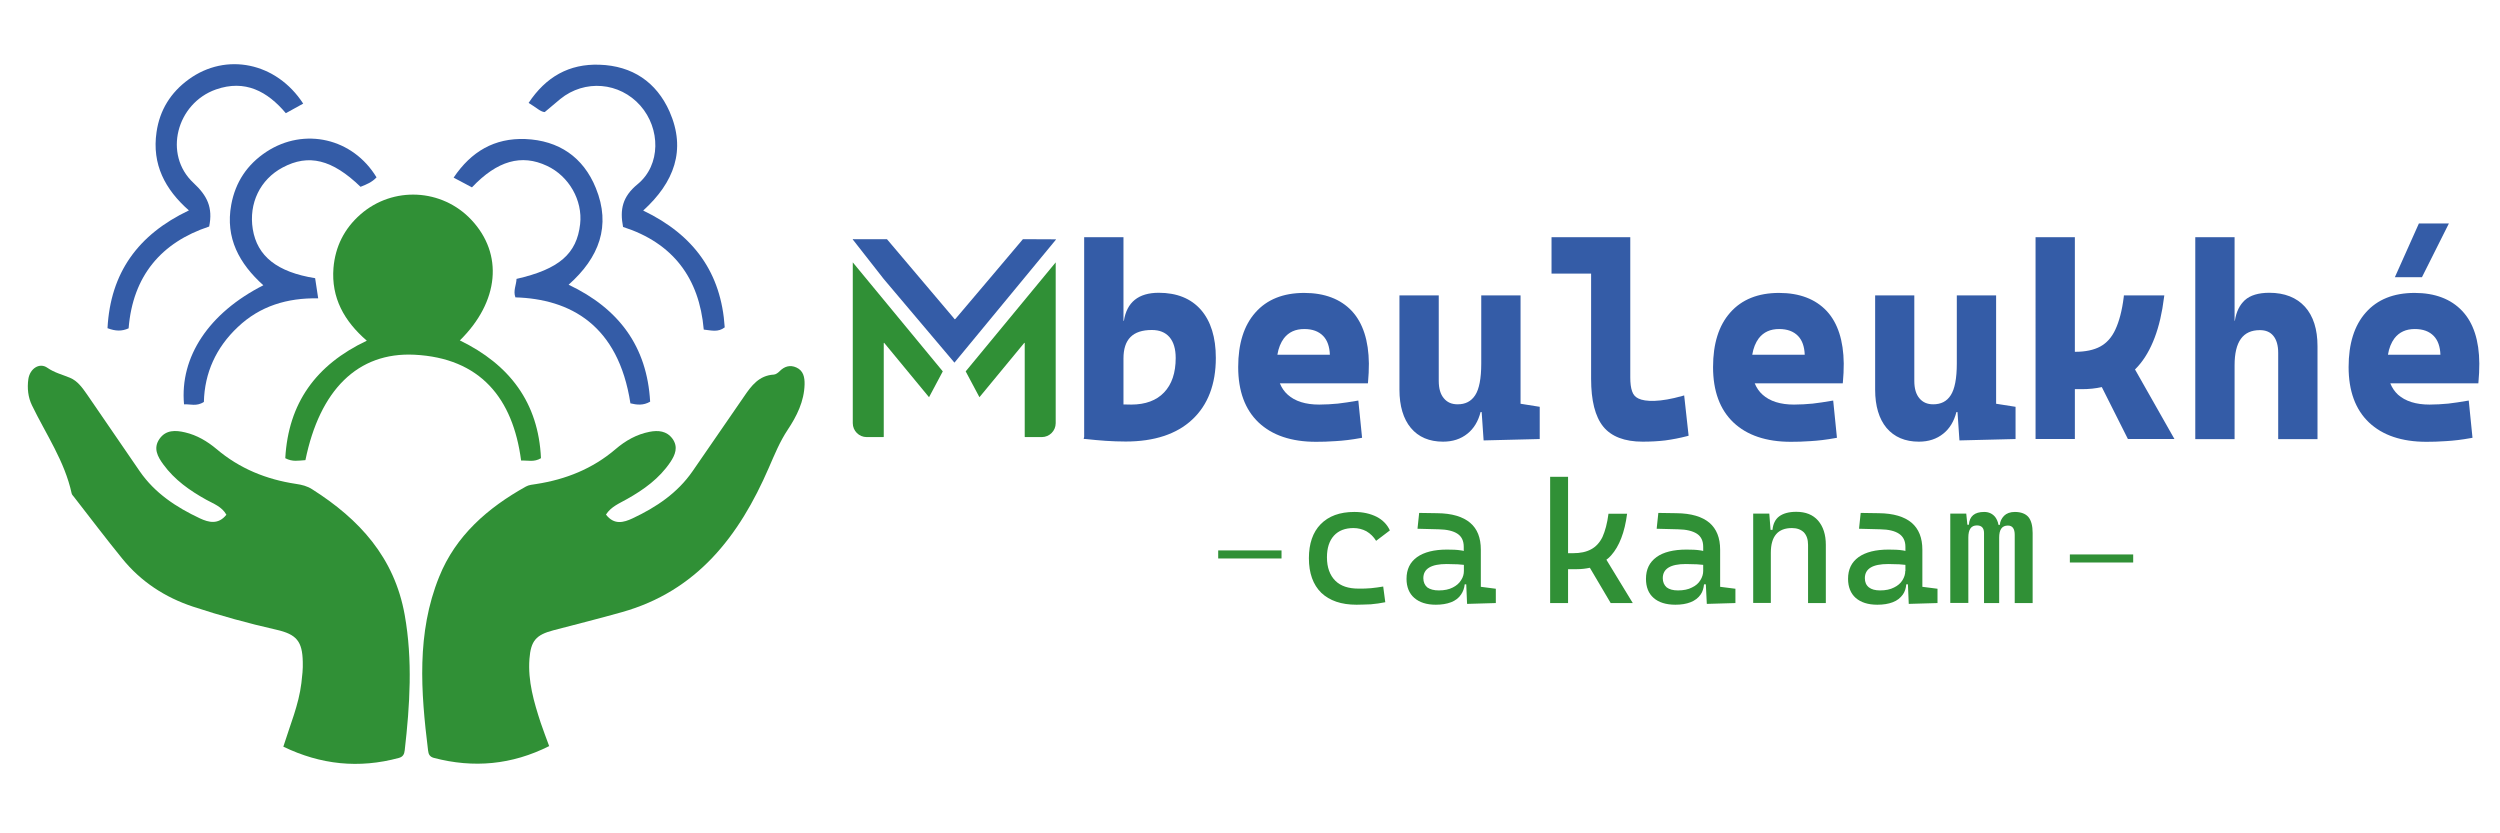
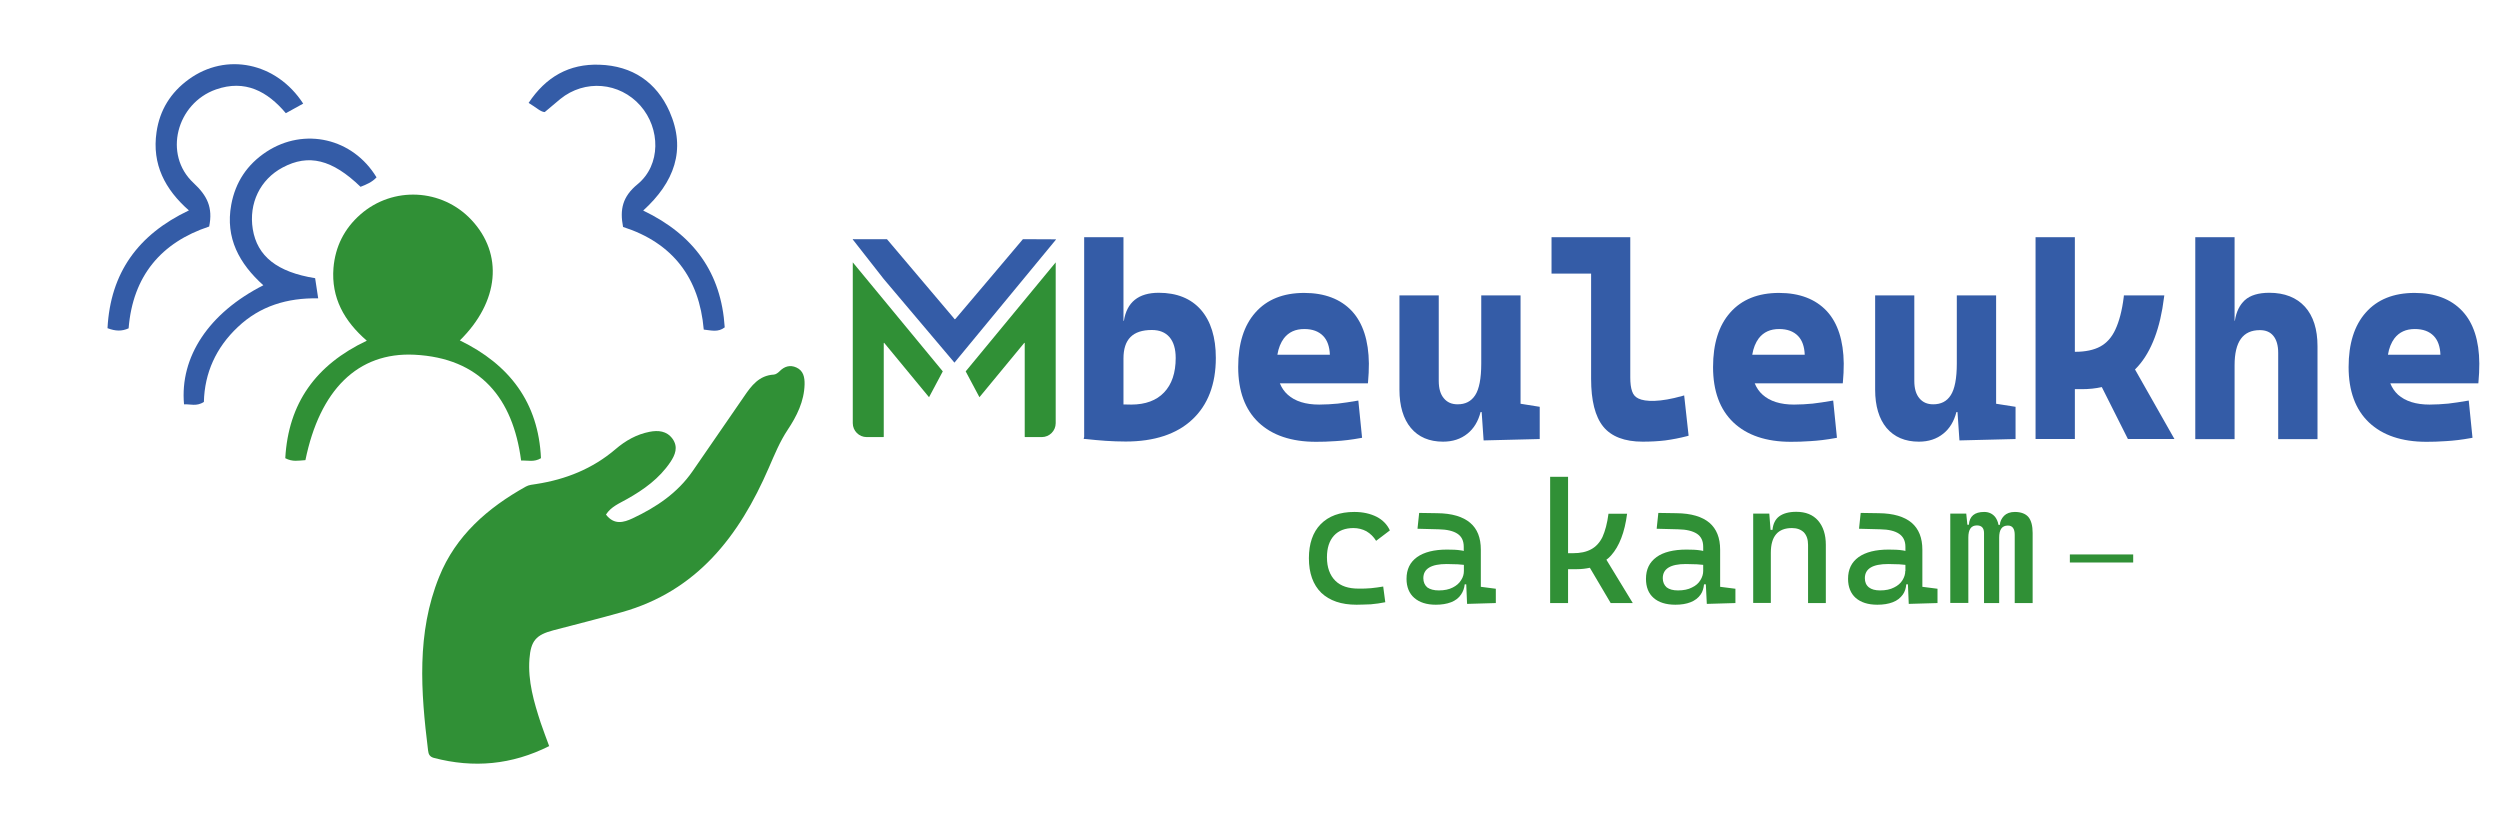
<svg xmlns="http://www.w3.org/2000/svg" id="Calque_1" x="0px" y="0px" viewBox="0 0 180 60" style="enable-background:new 0 0 180 60;" xml:space="preserve">
  <style type="text/css">	.st0{fill:#309036;}	.st1{fill:#345CA7;}</style>
  <g>
    <g>
      <g>
        <g>
          <g>
            <g>
              <g>
                <path class="st0" d="M98.71,42.35c-0.29,0.03-0.59,0.03-0.89,0.03c-0.73,0-1.29-0.18-1.68-0.57c-0.39-0.39-0.6-0.95-0.6-1.68         c0-0.68,0.17-1.19,0.5-1.56c0.34-0.37,0.81-0.55,1.41-0.55c0.33,0,0.65,0.08,0.93,0.23c0.29,0.17,0.52,0.4,0.7,0.69         l0.99-0.75c-0.19-0.42-0.51-0.75-0.95-0.98c-0.46-0.23-0.99-0.35-1.61-0.35c-1.05,0-1.85,0.3-2.42,0.88         c-0.57,0.58-0.85,1.41-0.85,2.45c0,1.08,0.3,1.91,0.89,2.49c0.6,0.57,1.44,0.86,2.54,0.86c0.33,0,0.68-0.02,1.03-0.03         c0.36-0.03,0.69-0.08,1.04-0.15l-0.15-1.13C99.3,42.28,99.01,42.32,98.71,42.35z" />
              </g>
            </g>
            <g>
              <g>
                <path class="st0" d="M106.62,42.25v-2.67c0-0.86-0.25-1.5-0.77-1.94c-0.52-0.44-1.31-0.68-2.37-0.69l-1.3-0.02l-0.12,1.14         l1.53,0.04c0.59,0.01,1.05,0.12,1.35,0.32c0.3,0.2,0.45,0.51,0.45,0.94v0.3c-0.05-0.02-0.12-0.03-0.19-0.04         c-0.3-0.05-0.63-0.06-1.02-0.06c-0.92,0-1.64,0.18-2.15,0.54c-0.51,0.37-0.76,0.88-0.76,1.57c0,0.58,0.19,1.05,0.56,1.37         c0.37,0.32,0.88,0.49,1.55,0.49c0.42,0,0.79-0.06,1.1-0.18c0.31-0.12,0.56-0.31,0.72-0.56c0.14-0.2,0.23-0.45,0.26-0.73h0.11         l0.06,1.41l2.07-0.06v-1.03L106.62,42.25z M105.4,41.11c0,0.23-0.06,0.45-0.2,0.66c-0.13,0.22-0.34,0.4-0.6,0.53         c-0.27,0.14-0.6,0.21-1.01,0.21c-0.34,0-0.62-0.07-0.83-0.22c-0.18-0.16-0.28-0.38-0.28-0.66c0-0.68,0.56-1.02,1.68-1.02         c0.27,0,0.54,0.01,0.8,0.02c0.14,0.01,0.29,0.02,0.44,0.04V41.11z" />
              </g>
            </g>
            <g>
              <g>
                <path class="st0" d="M117.56,43.42h-1.59l-1.5-2.54c-0.28,0.06-0.59,0.1-0.92,0.1h-0.65v2.44h-1.29v-9.09h1.29v5.5h0.35         c0.54,0,0.96-0.09,1.31-0.28c0.34-0.18,0.62-0.48,0.82-0.89c0.19-0.43,0.34-0.97,0.43-1.67h1.34c-0.17,1.33-0.56,2.34-1.15,3         c-0.1,0.12-0.22,0.22-0.34,0.31L117.56,43.42z" />
              </g>
            </g>
            <g>
              <g>
                <path class="st0" d="M123.85,42.25v-2.67c0-0.86-0.26-1.5-0.77-1.94c-0.52-0.44-1.31-0.68-2.38-0.69l-1.3-0.02l-0.12,1.14         l1.55,0.04c0.59,0.01,1.04,0.12,1.35,0.32c0.3,0.2,0.45,0.51,0.45,0.94v0.3c-0.06-0.02-0.12-0.03-0.19-0.04         c-0.3-0.05-0.64-0.06-1.02-0.06c-0.92,0-1.66,0.18-2.15,0.54c-0.51,0.37-0.76,0.88-0.76,1.57c0,0.58,0.18,1.05,0.55,1.37         c0.36,0.32,0.89,0.49,1.57,0.49c0.42,0,0.79-0.06,1.09-0.18c0.31-0.12,0.56-0.31,0.73-0.56c0.14-0.2,0.21-0.45,0.24-0.73         h0.13l0.07,1.41l2.06-0.06v-1.03L123.85,42.25z M122.63,41.11c0,0.23-0.07,0.45-0.2,0.66c-0.13,0.22-0.33,0.4-0.61,0.53         c-0.26,0.14-0.61,0.21-1,0.21c-0.36,0-0.62-0.07-0.82-0.22c-0.18-0.16-0.28-0.38-0.28-0.66c0-0.68,0.55-1.02,1.66-1.02         c0.27,0,0.54,0.01,0.8,0.02c0.14,0.01,0.3,0.02,0.45,0.04V41.11z" />
              </g>
            </g>
            <g>
              <g>
                <path class="st0" d="M131.46,39.23v4.19h-1.28v-4.19c0-0.39-0.1-0.68-0.3-0.9c-0.21-0.2-0.49-0.31-0.86-0.31         c-1.01,0-1.52,0.59-1.52,1.78v3.61h-1.27v-6.43h1.16l0.09,1.17h0.14c0.04-0.43,0.2-0.76,0.48-0.97         c0.28-0.21,0.69-0.33,1.23-0.33c0.68,0,1.2,0.21,1.57,0.63C131.27,37.91,131.46,38.49,131.46,39.23z" />
              </g>
            </g>
            <g>
              <g>
                <path class="st0" d="M138.41,42.25v-2.67c0-0.86-0.26-1.5-0.77-1.94c-0.52-0.44-1.31-0.68-2.37-0.69l-1.3-0.02l-0.12,1.14         l1.54,0.04c0.6,0.01,1.04,0.12,1.34,0.32c0.3,0.2,0.46,0.51,0.46,0.94v0.3c-0.05-0.02-0.12-0.03-0.18-0.04         c-0.3-0.05-0.65-0.06-1.04-0.06c-0.92,0-1.64,0.18-2.15,0.54c-0.51,0.37-0.76,0.88-0.76,1.57c0,0.58,0.19,1.05,0.55,1.37         c0.37,0.32,0.88,0.49,1.56,0.49c0.43,0,0.8-0.06,1.11-0.18c0.32-0.12,0.55-0.31,0.73-0.56c0.14-0.2,0.22-0.45,0.24-0.73h0.12         l0.06,1.41l2.07-0.06v-1.03L138.41,42.25z M137.18,41.11c0,0.23-0.07,0.45-0.2,0.66c-0.13,0.22-0.34,0.4-0.61,0.53         c-0.27,0.14-0.6,0.21-1,0.21c-0.35,0-0.62-0.07-0.81-0.22c-0.2-0.16-0.29-0.38-0.29-0.66c0-0.68,0.55-1.02,1.68-1.02         c0.27,0,0.54,0.01,0.8,0.02c0.15,0.01,0.29,0.02,0.44,0.04V41.11z" />
              </g>
            </g>
            <g>
              <g>
                <path class="st0" d="M146.35,38.38v5.04h-1.29v-4.91c0-0.44-0.16-0.67-0.49-0.67c-0.43,0-0.63,0.29-0.63,0.87v4.71h-1.09         v-5.04c0-0.36-0.17-0.55-0.51-0.55c-0.42,0-0.62,0.29-0.62,0.87v4.71h-1.3v-6.43h1.15l0.08,0.8h0.11         c0.04-0.61,0.41-0.92,1.1-0.92c0.34,0,0.6,0.13,0.79,0.36c0.11,0.15,0.2,0.33,0.24,0.57h0.1c0.01-0.24,0.12-0.46,0.3-0.65         c0.18-0.18,0.44-0.28,0.78-0.28c0.44,0,0.77,0.13,0.97,0.36C146.25,37.47,146.35,37.86,146.35,38.38z" />
              </g>
            </g>
          </g>
          <g>
            <g>
-               <rect x="87.71" y="39.63" class="st0" width="4.56" height="0.58" />
-             </g>
+               </g>
          </g>
          <g>
            <g>
              <rect x="149.03" y="39.92" class="st0" width="4.56" height="0.58" />
            </g>
          </g>
        </g>
        <g>
          <path class="st1" d="M86.47,22.31c-0.72-0.82-1.74-1.23-3.04-1.23c-1.46,0-2.3,0.68-2.51,2.02h-0.03v-6.02h-2.83v14.38      l-0.04,0.13l0.04,0v0.02l0.12,0c0.48,0.05,0.96,0.1,1.43,0.13c0.47,0.03,0.95,0.05,1.44,0.05c2.05,0,3.67-0.53,4.79-1.58      c1.13-1.05,1.7-2.55,1.7-4.44C87.54,24.29,87.18,23.13,86.47,22.31z M81.45,29.13c-0.19,0-0.37,0-0.56-0.01v-3.31      c0-1.38,0.67-2.05,2.04-2.05c0.56,0,0.97,0.17,1.27,0.51c0.3,0.35,0.45,0.85,0.45,1.51c0,1.06-0.28,1.9-0.84,2.48      C83.27,28.83,82.47,29.13,81.45,29.13z" />
        </g>
        <g>
          <path class="st1" d="M97.33,22.39c-0.81-0.86-1.96-1.3-3.43-1.3c-1.5,0-2.68,0.47-3.51,1.41c-0.83,0.93-1.24,2.25-1.24,3.93      c0,1.72,0.49,3.06,1.47,3.99c0.97,0.92,2.36,1.39,4.13,1.39c0.41,0,0.89-0.01,1.43-0.05c0.53-0.03,1.13-0.1,1.78-0.22l0.11-0.02      l-0.27-2.68l-0.13,0.02c-0.46,0.08-0.91,0.15-1.35,0.2c-0.44,0.04-0.88,0.07-1.34,0.07c-0.98,0-1.74-0.24-2.26-0.71      c-0.25-0.22-0.44-0.5-0.57-0.82h6.34l0.01-0.11c0.04-0.41,0.06-0.86,0.06-1.32C98.54,24.52,98.13,23.25,97.33,22.39z       M91.97,25.55c0.08-0.49,0.24-0.88,0.47-1.19c0.35-0.45,0.83-0.67,1.47-0.67c0.59,0,1.04,0.17,1.36,0.5      c0.3,0.31,0.46,0.77,0.48,1.35H91.97z" />
        </g>
        <g>
          <path class="st1" d="M131.52,22.39c-0.81-0.86-1.96-1.3-3.43-1.3c-1.5,0-2.68,0.47-3.51,1.41c-0.83,0.93-1.24,2.25-1.24,3.93      c0,1.72,0.49,3.06,1.47,3.99c0.97,0.92,2.36,1.39,4.13,1.39c0.41,0,0.89-0.01,1.43-0.05c0.53-0.03,1.13-0.1,1.78-0.22l0.11-0.02      l-0.27-2.68l-0.13,0.02c-0.46,0.08-0.91,0.15-1.35,0.2c-0.44,0.04-0.88,0.07-1.34,0.07c-0.98,0-1.74-0.24-2.26-0.71      c-0.25-0.22-0.44-0.5-0.57-0.82h6.34l0.01-0.11c0.04-0.41,0.06-0.86,0.06-1.32C132.73,24.52,132.32,23.25,131.52,22.39z       M126.16,25.55c0.08-0.49,0.24-0.88,0.47-1.19c0.35-0.45,0.83-0.67,1.47-0.67c0.59,0,1.04,0.17,1.36,0.5      c0.3,0.31,0.46,0.77,0.48,1.35H126.16z" />
        </g>
        <g>
          <path class="st1" d="M110.86,29.29v2.32l-4.04,0.1l-0.14-2.04h-0.08c-0.17,0.67-0.49,1.19-0.94,1.55      c-0.48,0.39-1.07,0.58-1.76,0.58c-0.99,0-1.77-0.33-2.32-0.99c-0.54-0.65-0.82-1.58-0.82-2.75v-6.79h2.83v6.15      c0,0.55,0.12,0.97,0.37,1.26c0.24,0.29,0.56,0.43,0.99,0.43c0.56,0,0.97-0.21,1.26-0.65c0.29-0.44,0.44-1.21,0.44-2.28v-4.91      h2.83v7.8L110.86,29.29z" />
        </g>
        <g>
          <path class="st1" d="M121.58,31.37l-0.1,0.03c-0.54,0.14-1.07,0.24-1.58,0.31c-0.5,0.06-1.05,0.09-1.63,0.09      c-1.3,0-2.26-0.37-2.84-1.09c-0.58-0.72-0.87-1.87-0.87-3.43V19.7h-2.85v-2.62h5.67v10.1c0,0.4,0.04,0.74,0.13,0.99      c0.08,0.24,0.22,0.41,0.45,0.52c0.5,0.25,1.58,0.27,3.16-0.18l0.14-0.04L121.58,31.37z" />
        </g>
        <g>
          <path class="st1" d="M145.12,29.29v2.32l-4.04,0.1l-0.14-2.04h-0.08c-0.17,0.67-0.49,1.19-0.94,1.55      c-0.48,0.39-1.07,0.58-1.76,0.58c-0.99,0-1.77-0.33-2.33-0.99c-0.54-0.65-0.82-1.58-0.82-2.75v-6.79h2.82v6.15      c0,0.55,0.12,0.97,0.37,1.26c0.24,0.29,0.57,0.43,0.99,0.43c0.56,0,0.98-0.21,1.26-0.65c0.29-0.44,0.44-1.21,0.44-2.28v-4.91      h2.83v7.8L145.12,29.29z" />
        </g>
        <g>
          <path class="st1" d="M156.56,31.61h-3.35l-1.88-3.74c-0.45,0.1-0.92,0.15-1.43,0.15h-0.51v3.59h-2.83V17.08h2.83v8.25h0.03      c0.73,0,1.34-0.13,1.8-0.38c0.46-0.25,0.83-0.66,1.09-1.23c0.27-0.58,0.48-1.36,0.6-2.34l0.01-0.11h2.91l-0.02,0.14      c-0.27,2.2-0.9,3.87-1.87,4.96c-0.07,0.08-0.15,0.16-0.22,0.23L156.56,31.61z" />
        </g>
        <g>
          <path class="st1" d="M166.86,24.92v6.7h-2.83v-6.22c0-0.53-0.12-0.94-0.35-1.22c-0.23-0.28-0.55-0.41-0.97-0.41      c-1.22,0-1.82,0.83-1.82,2.53v5.32h-2.83V17.08h2.83v6.02h0.02c0.1-0.66,0.35-1.15,0.72-1.49c0.39-0.35,0.98-0.53,1.76-0.53      c1.1,0,1.96,0.34,2.57,1.01C166.56,22.76,166.86,23.71,166.86,24.92z" />
        </g>
        <g>
          <path class="st1" d="M177.28,22.39c-0.81-0.86-1.96-1.3-3.43-1.3c-1.5,0-2.68,0.47-3.51,1.41c-0.83,0.93-1.24,2.25-1.24,3.93      c0,1.72,0.49,3.06,1.47,3.99c0.97,0.92,2.36,1.39,4.13,1.39c0.41,0,0.89-0.01,1.43-0.05c0.53-0.03,1.13-0.1,1.78-0.22l0.11-0.02      l-0.27-2.68l-0.13,0.02c-0.46,0.08-0.91,0.15-1.35,0.2c-0.44,0.04-0.89,0.07-1.34,0.07c-0.98,0-1.74-0.24-2.27-0.71      c-0.24-0.22-0.43-0.5-0.56-0.82h6.34l0.01-0.11c0.04-0.41,0.06-0.86,0.06-1.32C178.5,24.52,178.09,23.25,177.28,22.39z       M171.93,25.55c0.08-0.49,0.24-0.88,0.47-1.19c0.35-0.45,0.83-0.67,1.47-0.67c0.59,0,1.04,0.17,1.36,0.5      c0.3,0.31,0.46,0.77,0.48,1.35H171.93z" />
        </g>
        <g>
          <g>
            <path class="st1" d="M76.03,17.24c0,0,0,0.01,0,0.01c-2.43,2.95-4.87,5.9-7.31,8.86c-1.7-2.01-3.4-4.01-5.09-6.02l-2.24-2.86       c0.02-0.02,0.06-0.01,0.08-0.01c0.8,0,1.59,0,2.39,0c1.6,1.89,3.2,3.78,4.8,5.67c0.03,0.04,0.05,0.08,0.09,0.1       c0.05-0.03,0.08-0.07,0.11-0.11c1.6-1.89,3.2-3.77,4.79-5.66c0.74,0.01,1.49,0.01,2.23,0.01h0.14       C76.03,17.23,76.03,17.23,76.03,17.24z" />
          </g>
        </g>
        <g>
          <g>
            <g>
              <path class="st0" d="M76.01,18.89v11.58c0,0.55-0.45,1-1,1h-1.21c0,0,0-0.01-0.01-0.01c0,0,0-0.01-0.01-0.01        c0,0,0-0.01,0-0.01v-0.03c0-2.23,0-4.47,0-6.71c0,0,0-0.01-0.01-0.01c-0.01,0.01,0.01-0.01-0.01-0.01c0,0-0.01,0-0.01,0.01        c0,0.01-0.01,0.01-0.02,0.02c-1.07,1.3-2.14,2.59-3.21,3.89l-0.99-1.86C71.69,24.13,73.84,21.52,76.01,18.89z" />
            </g>
          </g>
          <g>
            <g>
              <path class="st0" d="M61.4,18.89v11.58c0,0.55,0.45,1,1,1h1.21c0,0,0-0.01,0.01-0.01c0,0,0-0.01,0.01-0.01c0,0,0-0.01,0-0.01        v-0.03c0-2.23,0-4.47,0-6.71c0,0,0-0.01,0.01-0.01c0.01,0.01-0.01-0.01,0.01-0.01c0,0,0.01,0,0.01,0.01        c0,0.01,0.01,0.01,0.02,0.02c1.07,1.3,2.14,2.59,3.21,3.89l0.99-1.86C65.72,24.13,63.57,21.52,61.4,18.89z" />
            </g>
          </g>
        </g>
      </g>
      <g>
-         <path class="st1" d="M172.43,19.96l1.73-3.87h2.16l-1.94,3.87H172.43z" />
-       </g>
+         </g>
    </g>
    <g>
      <g>
        <g>
          <g>
            <path class="st0" d="M43.63,37.05c0.59,0.77,1.28,0.57,1.92,0.27c1.7-0.8,3.23-1.82,4.32-3.4c1.24-1.79,2.47-3.58,3.7-5.37       c0.53-0.78,1.08-1.52,2.15-1.58c0.14-0.01,0.3-0.13,0.4-0.23c0.35-0.36,0.76-0.49,1.22-0.28c0.51,0.23,0.6,0.71,0.59,1.21       c-0.03,1.23-0.56,2.29-1.22,3.28c-0.57,0.86-0.95,1.8-1.36,2.74c-2.12,4.89-5.16,8.87-10.59,10.39       c-1.63,0.46-3.27,0.87-4.91,1.3c-1.26,0.33-1.63,0.76-1.73,2.06c-0.12,1.6,0.32,3.1,0.81,4.6c0.18,0.54,0.39,1.07,0.61,1.68       c-2.69,1.35-5.44,1.6-8.3,0.85c-0.29-0.08-0.39-0.25-0.42-0.54c-0.52-4.22-0.84-8.45,0.8-12.5c1.19-2.96,3.5-4.97,6.25-6.5       c0.21-0.12,0.49-0.14,0.74-0.18c2.13-0.33,4.06-1.1,5.71-2.51c0.71-0.61,1.52-1.07,2.45-1.25c0.62-0.12,1.23-0.07,1.65,0.5       c0.43,0.6,0.19,1.17-0.16,1.69c-0.79,1.17-1.9,1.97-3.11,2.65C44.61,36.24,44,36.47,43.63,37.05z" />
          </g>
        </g>
        <g>
          <g>
-             <path class="st0" d="M20.4,53.76c0.49-1.57,1.11-3.01,1.3-4.58c0.06-0.51,0.12-1.02,0.1-1.53c-0.03-1.48-0.45-1.98-1.9-2.31       c-2.03-0.46-4.03-1.01-6-1.66c-2.02-0.67-3.75-1.8-5.09-3.45c-1.19-1.46-2.33-2.97-3.49-4.46c-0.06-0.08-0.14-0.15-0.16-0.24       c-0.5-2.32-1.85-4.26-2.86-6.35c-0.28-0.58-0.35-1.23-0.26-1.88c0.11-0.76,0.8-1.22,1.37-0.82c0.52,0.36,1.08,0.49,1.63,0.72       c0.55,0.23,0.89,0.72,1.22,1.19c1.27,1.84,2.53,3.69,3.8,5.54c1.09,1.58,2.63,2.59,4.33,3.39c0.64,0.3,1.33,0.47,1.91-0.26       c-0.33-0.59-0.93-0.79-1.45-1.08c-1.19-0.66-2.28-1.43-3.09-2.54c-0.41-0.56-0.75-1.17-0.27-1.85       c0.46-0.65,1.15-0.62,1.83-0.46c0.86,0.2,1.6,0.64,2.27,1.2c1.66,1.41,3.59,2.19,5.72,2.51c0.42,0.06,0.82,0.16,1.17,0.39       c3.39,2.15,5.92,4.9,6.66,9.05c0.58,3.26,0.37,6.5,0,9.74c-0.03,0.29-0.13,0.47-0.42,0.55C25.84,55.35,23.09,55.06,20.4,53.76z       " />
-           </g>
+             </g>
        </g>
      </g>
      <g>
        <g>
          <g>
            <path class="st0" d="M38.95,32.99c-0.5,0.3-0.92,0.15-1.43,0.17c-0.59-4.5-2.95-7.38-7.68-7.62c-4.09-0.2-6.82,2.55-7.85,7.59       c-0.5,0.03-0.92,0.14-1.45-0.14c0.22-3.96,2.2-6.72,5.87-8.46c-1.63-1.41-2.57-3.09-2.4-5.24c0.13-1.54,0.78-2.83,1.94-3.85       c2.34-2.05,5.87-1.87,7.99,0.39c2.31,2.46,2.01,5.88-0.83,8.68C36.69,26.25,38.77,28.99,38.95,32.99z" />
          </g>
        </g>
        <g>
          <g>
-             <path class="st1" d="M33.98,13.49c-0.44-0.23-0.81-0.43-1.32-0.7c1.27-1.89,2.95-2.86,5.16-2.78c2.42,0.1,4.18,1.31,5.08,3.53       c1.11,2.72,0.24,5.01-1.96,6.96c3.63,1.72,5.65,4.46,5.87,8.42c-0.5,0.29-0.96,0.23-1.42,0.12c-0.87-5.65-4.34-7.51-8.28-7.63       c-0.18-0.47,0.07-0.9,0.08-1.33c3.07-0.7,4.34-1.81,4.58-3.95c0.19-1.7-0.8-3.45-2.39-4.19       C37.55,11.08,35.81,11.56,33.98,13.49z" />
-           </g>
+             </g>
        </g>
        <g>
          <g>
            <path class="st1" d="M27.11,12.77c-0.32,0.35-0.74,0.52-1.15,0.68c-2.04-1.97-3.74-2.39-5.61-1.39       c-1.62,0.86-2.45,2.58-2.15,4.44c0.32,1.95,1.75,3.09,4.49,3.53c0.07,0.43,0.13,0.89,0.22,1.45c-2.23-0.04-4.19,0.55-5.79,2.07       c-1.56,1.47-2.39,3.29-2.44,5.39c-0.52,0.34-0.98,0.15-1.43,0.17c-0.31-3.42,1.79-6.58,5.71-8.57c-1.73-1.56-2.75-3.4-2.31-5.8       c0.3-1.63,1.15-2.9,2.53-3.81C21.91,9.14,25.41,9.95,27.11,12.77z" />
          </g>
        </g>
        <g>
          <g>
            <path class="st1" d="M21.83,7.46c-0.47,0.26-0.83,0.46-1.25,0.69c-1.33-1.58-2.94-2.44-5.03-1.71c-2.84,1-3.81,4.69-1.62,6.73       c0.99,0.92,1.41,1.77,1.13,3.14c-3.45,1.14-5.5,3.56-5.8,7.33c-0.49,0.22-0.94,0.21-1.52-0.01c0.21-3.99,2.2-6.74,5.86-8.48       c-1.72-1.51-2.67-3.32-2.33-5.64c0.23-1.59,1.02-2.85,2.31-3.79C16.28,3.75,19.9,4.49,21.83,7.46z" />
          </g>
        </g>
        <g>
          <g>
            <path class="st1" d="M46.31,15.16c3.67,1.76,5.62,4.5,5.87,8.41c-0.48,0.37-0.95,0.22-1.51,0.16       c-0.32-3.72-2.23-6.24-5.81-7.39c-0.24-1.25-0.05-2.18,1.05-3.08c1.68-1.38,1.65-4,0.2-5.65c-1.5-1.7-4.01-1.91-5.77-0.48       C40,7.41,39.67,7.69,39.22,8.07c-0.3-0.01-0.63-0.35-1.16-0.66c1.24-1.87,2.91-2.83,5.11-2.75c2.35,0.08,4.09,1.24,5.04,3.38       C49.42,10.8,48.54,13.13,46.31,15.16z" />
          </g>
        </g>
      </g>
    </g>
  </g>
</svg>